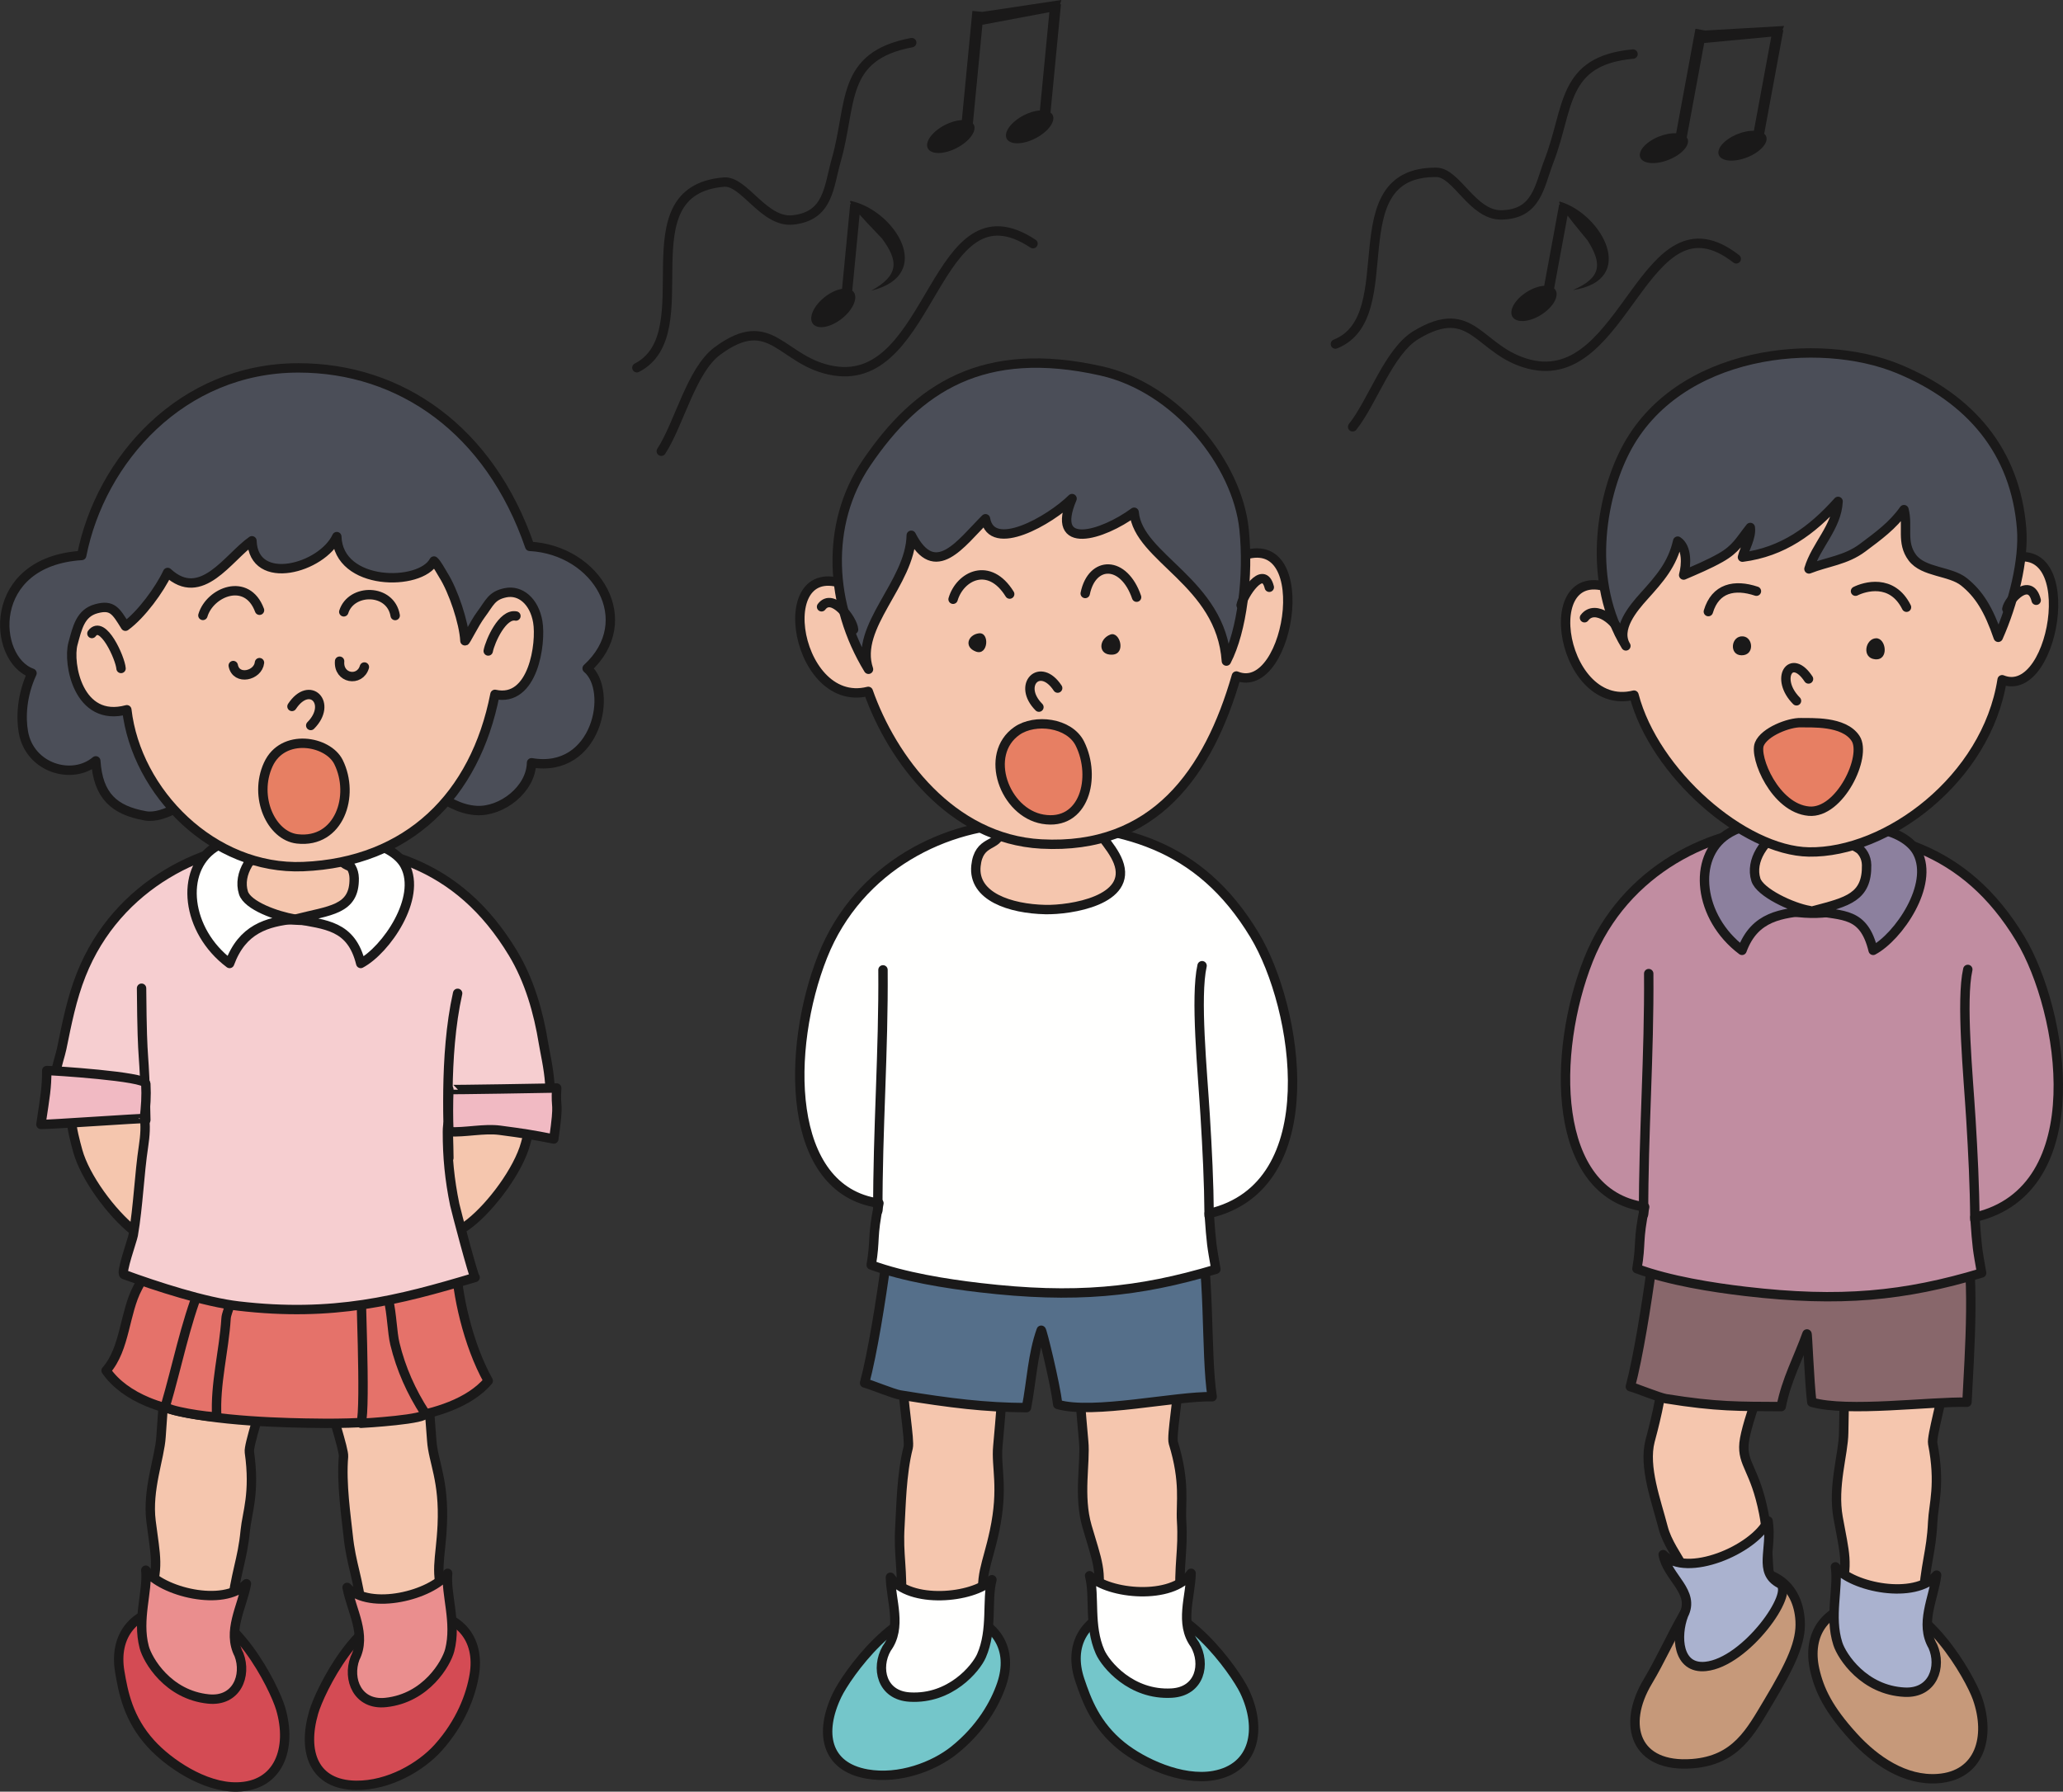
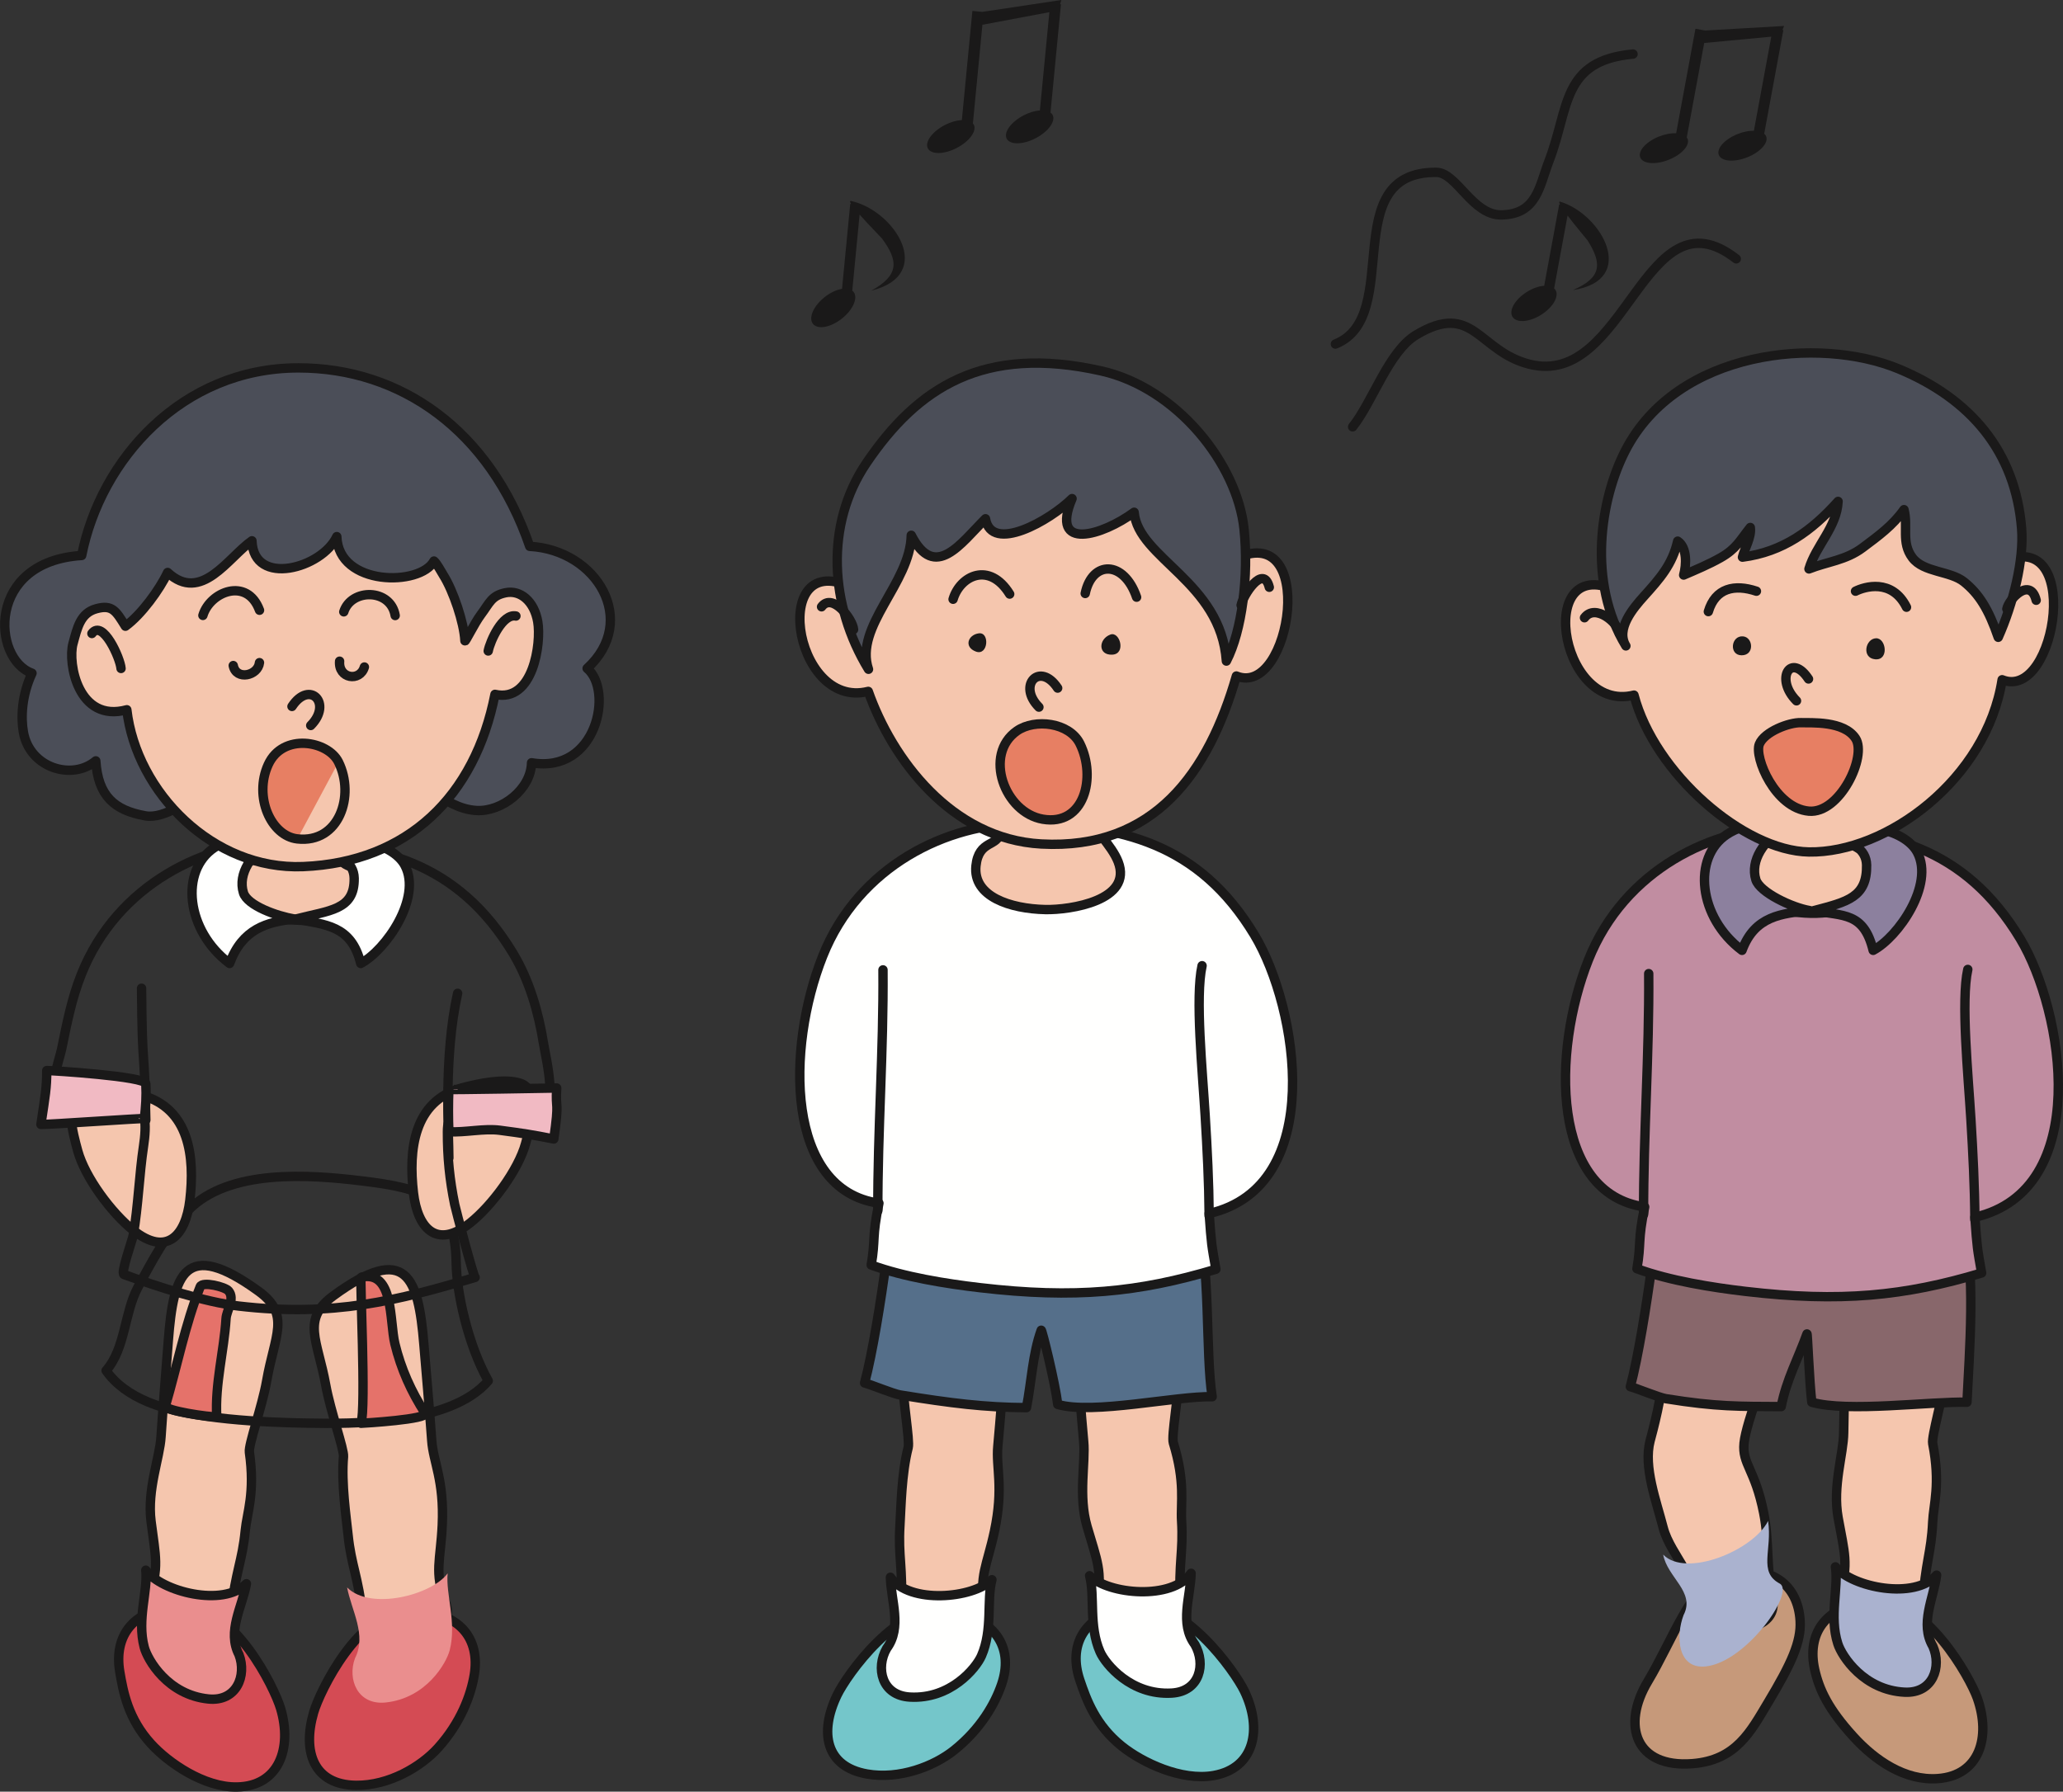
<svg xmlns="http://www.w3.org/2000/svg" version="1.1" x="0" y="0" width="747.578" height="649.382" viewBox="0, 0, 747.578, 649.382">
  <rect x="0" y="0" width="747.578" height="649.382" fill="#333333" stroke="none" />
  <g id="Layer_1">
    <path d="M483.91,124.694 C508.942,114.724 484.15,62.169 520.528,62.463 C527.848,62.525 533.572,78.087 544.084,77.893 C556.99,77.654 557.776,67.498 561.346,58.263 C568.744,39.1 565.768,22.007 591.766,19.592 M490.162,154.698 C497.374,145.662 503.26,127.347 513.16,121.404 C533.872,108.954 535.672,127.344 554.236,132.011 C589.39,140.849 595.756,67.79 629.17,93.818" fill-opacity="0" stroke="#1A1919" stroke-width="3.401" stroke-linecap="round" stroke-linejoin="round" id="path160363" />
    <path d="M565.444,73.113 C564.874,72.943 564.922,73.368 565.33,74.153 L565.012,74.101 L559.57,103.579 C557.644,103.713 555.346,104.487 553.15,105.894 C548.878,108.63 546.64,112.665 548.14,114.91 C549.646,117.15 554.338,116.751 558.598,114.02 C562.876,111.275 565.114,107.24 563.614,105.002 C563.488,104.824 563.32,104.698 563.17,104.549 L568.042,78.133 C571,82.037 575.092,86.821 575.302,87.151 C580.636,95.628 580.402,100.619 569.98,105.142 C593.674,101.545 580.558,77.757 565.444,73.113" fill="#1A1919" id="path160365" />
    <path d="M639.988,49.361 C639.844,49.02 639.604,48.735 639.304,48.474 L646.24,10.906 L645.934,10.849 L646.51,9.411 L617.908,11.061 L614.386,10.411 L607.396,48.286 C605.596,48.212 603.394,48.593 601.168,49.48 C596.446,51.38 593.422,54.791 594.406,57.116 C595.384,59.439 600.016,59.793 604.744,57.894 C609.472,55.997 612.502,52.578 611.518,50.264 C611.452,50.103 611.332,49.985 611.236,49.845 L617.56,15.578 L641.866,13.293 L635.566,47.387 C633.82,47.366 631.75,47.742 629.656,48.582 C624.922,50.483 621.892,53.898 622.876,56.222 C623.854,58.539 628.486,58.895 633.214,56.995 C637.948,55.1 640.972,51.681 639.988,49.361" fill="#1A1919" id="path160367" />
-     <path d="M230.787,133.279 C255.129,120.755 225.713,69.014 262.344,65.997 C269.721,65.397 276.801,80.866 287.364,79.711 C300.327,78.288 300.252,67.779 303.057,57.962 C308.881,37.599 304.434,20.303 330.383,15.453 M239.63,163.544 C246.124,153.597 250.487,134.246 259.941,127.239 C279.73,112.556 283.102,131.289 302.175,134.393 C338.303,140.271 338.504,64.614 374.332,88.319" fill-opacity="0" stroke="#1A1919" stroke-width="3.401" stroke-linecap="round" stroke-linejoin="round" id="path160369" />
    <path d="M308.448,72.851 C307.86,72.726 307.946,73.157 308.424,73.931 L308.1,73.905 L305.13,104.688 C303.204,105.002 300.953,106.008 298.865,107.655 C294.804,110.855 292.886,115.204 294.588,117.372 C296.297,119.543 300.984,118.703 305.037,115.506 C309.105,112.298 311.019,107.949 309.314,105.783 C309.177,105.614 308.997,105.497 308.835,105.358 L311.496,77.769 C314.798,81.513 319.322,86.058 319.554,86.378 C325.652,94.602 325.843,99.75 315.734,105.35 C339.27,99.495 324.048,76.245 308.448,72.851" fill="#1A1919" id="path160371" />
    <path d="M381.437,41.65 C381.26,41.31 380.997,41.044 380.674,40.802 L384.461,1.563 L384.144,1.532 L384.608,-0 L355.968,4.301 L352.371,3.955 L348.551,43.514 C346.733,43.602 344.552,44.195 342.389,45.308 C337.8,47.691 335.042,51.475 336.23,53.769 C337.413,56.075 342.108,56.013 346.704,53.631 C351.297,51.248 354.057,47.459 352.874,45.169 C352.781,45.015 352.658,44.901 352.552,44.767 L356.001,8.978 L380.262,4.417 L376.827,40.023 C375.064,40.157 373.017,40.737 370.973,41.792 C366.378,44.179 363.617,47.961 364.8,50.258 C365.984,52.548 370.679,52.491 375.273,50.109 C379.87,47.737 382.628,43.942 381.437,41.65" fill="#1A1919" id="path160373" />
    <path d="M391.298,608.917 C393.729,616.129 397.007,625.273 406.522,632.905 C413.855,638.785 428.099,645.607 439.811,643.525 C454.785,640.861 457.443,626.515 450.969,612.967 C447.483,605.677 428.439,578.809 410.796,581.809 C391.724,585.061 387.261,596.947 391.298,608.917" fill="#74C6CA" id="path160375" />
    <path d="M391.298,608.917 C393.729,616.129 397.007,625.273 406.522,632.905 C413.855,638.785 428.099,645.607 439.811,643.525 C454.785,640.861 457.443,626.515 450.969,612.967 C447.483,605.677 428.439,578.809 410.796,581.809 C391.724,585.061 387.261,596.947 391.298,608.917 z" fill-opacity="0" stroke="#1A1919" stroke-width="3.401" stroke-linecap="round" stroke-linejoin="round" id="path160377" />
    <path d="M393.931,553.279 C390.683,542.103 393.433,530.168 392.694,522.458 C391.948,514.607 390.231,492.579 389.816,487.343 C387.911,463.64 389.868,449.889 419.343,464.852 C432.221,471.4 427.572,479.753 427.318,496.47 C427.171,505.88 424.401,520.374 425.193,522.96 C429.615,537.333 427.782,544.747 428.178,551.239 C428.865,562.369 427.023,566.299 427.72,581.167 C428.292,593.281 423.814,591.451 413.713,591.283 C404.063,591.121 395.537,589.909 397.37,580.897 C399.668,569.611 397.52,565.633 393.931,553.279" fill="#F5C6AE" id="path160379" />
    <path d="M393.931,553.279 C390.683,542.103 393.433,530.168 392.694,522.458 C391.948,514.607 390.231,492.579 389.816,487.343 C387.911,463.64 389.868,449.889 419.343,464.852 C432.221,471.4 427.572,479.753 427.318,496.47 C427.171,505.88 424.401,520.374 425.193,522.96 C429.615,537.333 427.782,544.747 428.178,551.239 C428.865,562.369 427.023,566.299 427.72,581.167 C428.292,593.281 423.814,591.451 413.713,591.283 C404.063,591.121 395.537,589.909 397.37,580.897 C399.668,569.611 397.52,565.633 393.931,553.279 z" fill-opacity="0" stroke="#1A1919" stroke-width="3.401" stroke-linecap="round" stroke-linejoin="round" id="path160381" />
    <path d="M394.841,571.111 C396.828,578.467 394.446,589.213 398.646,598.735 C400.611,603.175 409.838,614.491 424.574,613.651 C434.85,613.069 437.027,603.073 432.987,596.023 C427.348,588.409 431.44,578.695 431.625,570.223 C424.711,580.033 401.747,577.921 394.841,571.111" fill="#FFFFFE" id="path160383" />
    <path d="M394.841,571.111 C396.828,578.467 394.446,589.213 398.646,598.735 C400.611,603.175 409.838,614.491 424.574,613.651 C434.85,613.069 437.027,603.073 432.987,596.023 C427.348,588.409 431.44,578.695 431.625,570.223 C424.711,580.033 401.747,577.921 394.841,571.111 z" fill-opacity="0" stroke="#1A1919" stroke-width="3.401" stroke-linecap="round" stroke-linejoin="round" id="path160385" />
    <path d="M362.994,610.357 C360.562,617.569 355.305,626.701 345.789,634.333 C338.457,640.219 325.858,645.043 314.143,642.961 C299.167,640.297 296.847,627.955 303.327,614.401 C306.808,607.117 325.587,580.519 343.221,583.525 C362.295,586.765 367.028,598.381 362.994,610.357" fill="#74C6CA" id="path160387" />
    <path d="M362.994,610.357 C360.562,617.569 355.305,626.701 345.789,634.333 C338.457,640.219 325.858,645.043 314.143,642.961 C299.167,640.297 296.847,627.955 303.327,614.401 C306.808,607.117 325.587,580.519 343.221,583.525 C362.295,586.765 367.028,598.381 362.994,610.357 z" fill-opacity="0" stroke="#1A1919" stroke-width="3.401" stroke-linecap="round" stroke-linejoin="round" id="path160389" />
    <path d="M360.361,554.989 C363.756,539.04 360.858,531.883 361.591,524.167 C362.344,516.317 364.058,494.294 364.478,489.053 C366.381,465.354 364.422,451.6 334.946,466.569 C322.068,473.107 326.717,481.466 326.979,498.179 C327.122,507.592 329.766,522.05 329.099,524.669 C326.678,534.12 326.508,546.457 326.114,552.949 C325.425,564.079 327.266,568.015 326.57,582.877 C325.997,594.991 330.478,593.155 340.579,592.987 C350.229,592.831 358.755,591.625 356.919,582.607 C354.622,571.327 357.685,567.565 360.361,554.989" fill="#F5C6AE" id="path160391" />
    <path d="M360.361,554.989 C363.756,539.04 360.858,531.883 361.591,524.167 C362.344,516.317 364.058,494.294 364.478,489.053 C366.381,465.354 364.422,451.6 334.946,466.569 C322.068,473.107 326.717,481.466 326.979,498.179 C327.122,507.592 329.766,522.05 329.099,524.669 C326.678,534.12 326.508,546.457 326.114,552.949 C325.425,564.079 327.266,568.015 326.57,582.877 C325.997,594.991 330.478,593.155 340.579,592.987 C350.229,592.831 358.755,591.625 356.919,582.607 C354.622,571.327 357.685,567.565 360.361,554.989 z" fill-opacity="0" stroke="#1A1919" stroke-width="3.401" stroke-linecap="round" stroke-linejoin="round" id="path160393" />
    <path d="M359.451,572.551 C357.468,579.901 359.838,590.641 355.643,600.169 C353.681,604.609 344.451,615.937 329.718,615.091 C319.446,614.509 317.265,604.513 321.31,597.463 C326.948,589.849 322.849,580.123 322.664,571.663 C329.586,581.461 352.542,579.361 359.451,572.551" fill="#FFFFFE" id="path160395" />
    <path d="M359.451,572.551 C357.468,579.901 359.838,590.641 355.643,600.169 C353.681,604.609 344.451,615.937 329.718,615.091 C319.446,614.509 317.265,604.513 321.31,597.463 C326.948,589.849 322.849,580.123 322.664,571.663 C329.586,581.461 352.542,579.361 359.451,572.551 z" fill-opacity="0" stroke="#1A1919" stroke-width="3.401" stroke-linecap="round" stroke-linejoin="round" id="path160397" />
    <path d="M326.175,505.592 C344.676,508.593 356.788,510.098 371.97,510.191 C373.819,500.549 374.174,490.922 377.307,482.13 C377.516,481.535 382.381,501.335 383.301,509.025 C396.158,512.769 426.335,505.869 439.259,506.238 C436.746,490.452 438.741,456.927 433.622,442.979 C426.722,424.194 421.122,423.937 399.683,421.343 C380.656,419.039 351.776,416.915 337.006,431.893 C329.4,439.607 322.849,444.348 321.078,457.566 C319.238,471.326 316.159,490.566 313.308,501.255 C315.285,501.698 323.669,505.184 326.175,505.592" fill="#556F8A" id="path160399" />
    <path d="M326.175,505.592 C344.676,508.593 356.788,510.098 371.97,510.191 C373.819,500.549 374.174,490.922 377.307,482.13 C377.516,481.535 382.381,501.335 383.301,509.025 C396.158,512.769 426.335,505.869 439.259,506.238 C436.746,490.452 438.741,456.927 433.622,442.979 C426.722,424.194 421.122,423.937 399.683,421.343 C380.656,419.039 351.776,416.915 337.006,431.893 C329.4,439.607 322.849,444.348 321.078,457.566 C319.238,471.326 316.159,490.566 313.308,501.255 C315.285,501.698 323.669,505.184 326.175,505.592 z" fill-opacity="0" stroke="#1A1919" stroke-width="3.401" stroke-linecap="round" stroke-linejoin="round" id="path160401" />
    <path d="M454.589,338.882 C470.422,365.117 480.898,429.977 438.169,439.823 C439.012,451.44 439.027,450.941 440.605,460.034 C412.63,468.441 389.365,470.72 355.118,466.708 C342.946,465.293 327.637,462.857 315.702,458.487 C317.335,449.058 315.888,448.641 318.505,436.088 C284.688,431.362 284.858,379.998 298.115,346.568 C311.139,313.758 343.454,298.269 370.865,298.501 C406.311,298.802 434.521,305.627 454.589,338.882" fill="#FFFFFE" id="path160403" />
    <path d="M454.589,338.882 C470.422,365.117 480.898,429.977 438.169,439.823 C439.012,451.44 439.027,450.941 440.605,460.034 C412.63,468.441 389.365,470.72 355.118,466.708 C342.946,465.293 327.637,462.857 315.702,458.487 C317.335,449.058 315.888,448.641 318.505,436.088 C284.688,431.362 284.858,379.998 298.115,346.568 C311.139,313.758 343.454,298.269 370.865,298.501 C406.311,298.802 434.521,305.627 454.589,338.882 z" fill-opacity="0" stroke="#1A1919" stroke-width="3.401" stroke-linecap="round" stroke-linejoin="round" id="path160405" />
    <path d="M364.71,277.595 C362.945,284.587 362.658,298.202 362.333,301.564 C361.815,307.061 354.661,304.188 353.663,313.823 C352.518,324.973 366.1,329.384 378.815,329.663 C387.882,329.856 410.612,326.349 405.192,312.345 C402.854,306.276 395.715,299.932 393.603,294.649 C390.363,286.548 389.133,277.425 381.375,273.294 C372.612,268.623 366.108,272.044 364.71,277.595" fill="#F5C6AE" id="path160407" />
    <path d="M364.71,277.595 C362.945,284.587 362.658,298.202 362.333,301.564 C361.815,307.061 354.661,304.188 353.663,313.823 C352.518,324.973 366.1,329.384 378.815,329.663 C387.882,329.856 410.612,326.349 405.192,312.345 C402.854,306.276 395.715,299.932 393.603,294.649 C390.363,286.548 389.133,277.425 381.375,273.294 C372.612,268.623 366.108,272.044 364.71,277.595 z" fill-opacity="0" stroke="#1A1919" stroke-width="3.401" stroke-linecap="round" stroke-linejoin="round" id="path160409" />
    <path d="M448.03,245.015 C438.047,279.743 418.392,308.13 377.315,305.895 C344.66,304.116 323.174,274.895 314.636,250.589 C286.931,257.54 278.222,195.765 310.691,213.98 C318.944,201.481 325.188,180.221 336.57,170.915 C349.226,160.571 374.082,161.824 389.125,163.59 C399.036,164.753 441.116,176.05 446.916,202.893 C477.802,187.053 467.985,253.198 448.03,245.015" fill="#F5C6AE" id="path160411" />
    <path d="M448.03,245.015 C438.047,279.743 418.392,308.13 377.315,305.895 C344.66,304.116 323.174,274.895 314.636,250.589 C286.931,257.54 278.222,195.765 310.691,213.98 C318.944,201.481 325.188,180.221 336.57,170.915 C349.226,160.571 374.082,161.824 389.125,163.59 C399.036,164.753 441.116,176.05 446.916,202.893 C477.802,187.053 467.985,253.198 448.03,245.015 z" fill-opacity="0" stroke="#1A1919" stroke-width="3.401" stroke-linecap="round" stroke-linejoin="round" id="path160413" />
    <path d="M357.113,188.018 C348.171,196.91 338.828,210.762 330.215,194.004 C329.903,211.412 309.461,227.027 314.721,242.573 C300.639,219.479 298.88,190.104 313.962,167.831 C332.533,140.411 356.342,124.865 399.02,134.429 C426.66,140.621 448.371,168.323 450.807,191.751 C452.571,208.736 450.096,228.649 444.411,239.604 C442.43,210.893 412.4,202.332 410.982,185.657 C399.504,194.082 380.303,200.017 388.491,180.707 C380.442,188.665 359.317,200.687 357.113,188.018" fill="#4B4E58" id="path160415" />
    <path d="M357.113,188.018 C348.171,196.91 338.828,210.762 330.215,194.004 C329.903,211.412 309.461,227.027 314.721,242.573 C300.639,219.479 298.88,190.104 313.962,167.831 C332.533,140.411 356.342,124.865 399.02,134.429 C426.66,140.621 448.371,168.323 450.807,191.751 C452.571,208.736 450.096,228.649 444.411,239.604 C442.43,210.893 412.4,202.332 410.982,185.657 C399.504,194.082 380.303,200.017 388.491,180.707 C380.442,188.665 359.317,200.687 357.113,188.018 z M345.372,217.192 C347.909,208.648 358.521,203.407 365.886,215.318 M393.255,215.101 C395.725,203.105 407.27,203.012 411.875,216.444" fill-opacity="0" stroke="#1A1919" stroke-width="3.401" stroke-linecap="round" stroke-linejoin="round" id="path160417" />
    <path d="M354.738,229.541 C358.724,229.062 358.11,237.801 353.65,236.162 C349.193,234.517 350.755,230.036 354.738,229.541" fill="#1A1919" id="path160419" />
    <path d="M402.362,229.99 C405.8,228.695 408.191,237.002 403.094,237.275 C397.86,237.559 397.968,231.653 402.362,229.99" fill="#1A1919" id="path160421" />
    <path d="M376.479,256.294 C368.498,248.274 376.866,239.673 383.271,249.393" fill-opacity="0" stroke="#1A1919" stroke-width="3.401" stroke-linecap="round" stroke-linejoin="round" id="path160423" />
    <path d="M391.337,269.538 C387.532,261.84 375.018,260.37 368.505,264.911 C356.3,273.437 364.004,294.531 377.879,296.913 C392.922,299.486 397.377,281.741 391.337,269.538" fill="#E77F63" id="path160425" />
    <path d="M391.337,269.538 C387.532,261.84 375.018,260.37 368.505,264.911 C356.3,273.437 364.004,294.531 377.879,296.913 C392.922,299.486 397.377,281.741 391.337,269.538 z M297.713,219.927 C301.665,214.635 309.067,224.529 309.317,228.174 M449.747,219.342 C450.435,215.795 457.814,204.234 459.957,212.85 M319.972,351.52 C320.207,381.035 318.026,409.674 318.108,438.787 M435.601,350.012 C433.064,361.371 435.748,388.22 436.73,404.469 C437.472,416.667 438.069,428.165 438.169,440.674" fill-opacity="0" stroke="#1A1919" stroke-width="3.401" stroke-linecap="round" stroke-linejoin="round" id="path160427" />
    <path d="M43.398,605.887 C44.667,613.381 46.469,622.933 54.668,631.963 C60.987,638.929 73.98,647.899 85.875,647.677 C101.082,647.401 105.962,633.649 101.693,619.249 C99.396,611.509 84.809,581.977 66.911,582.175 C47.57,582.391 41.295,593.431 43.398,605.887" fill="#D44B54" id="path160429" />
    <path d="M43.398,605.887 C44.667,613.381 46.469,622.933 54.668,631.963 C60.987,638.929 73.98,647.899 85.875,647.677 C101.082,647.401 105.962,633.649 101.693,619.249 C99.396,611.509 84.809,581.977 66.911,582.175 C47.57,582.391 41.295,593.431 43.398,605.887 z" fill-opacity="0" stroke="#1A1919" stroke-width="3.401" stroke-linecap="round" stroke-linejoin="round" id="path160431" />
    <path d="M54.737,551.347 C53.291,539.803 57.872,528.449 58.357,520.718 C58.852,512.846 60.615,490.824 61.025,485.585 C62.866,461.877 66.957,448.604 93.719,468.008 C105.405,476.499 99.504,484.017 96.635,500.484 C95.01,509.757 89.991,523.633 90.372,526.317 C92.481,541.206 89.511,548.239 88.877,554.713 C87.818,565.813 85.376,569.407 83.726,584.203 C82.391,596.251 78.249,593.737 68.303,591.991 C58.8,590.311 50.568,587.779 53.801,579.163 C57.839,568.381 56.346,564.109 54.737,551.347" fill="#F5C6AE" id="path160433" />
    <path d="M54.737,551.347 C53.291,539.803 57.872,528.449 58.357,520.718 C58.852,512.846 60.615,490.824 61.025,485.585 C62.866,461.877 66.957,448.604 93.719,468.008 C105.405,476.499 99.504,484.017 96.635,500.484 C95.01,509.757 89.991,523.633 90.372,526.317 C92.481,541.206 89.511,548.239 88.877,554.713 C87.818,565.813 85.376,569.407 83.726,584.203 C82.391,596.251 78.249,593.737 68.303,591.991 C58.8,590.311 50.568,587.779 53.801,579.163 C57.839,568.381 56.346,564.109 54.737,551.347 z" fill-opacity="0" stroke="#1A1919" stroke-width="3.401" stroke-linecap="round" stroke-linejoin="round" id="path160435" />
    <path d="M52.829,569.101 C53.639,576.679 49.61,586.915 52.254,596.983 C53.492,601.675 60.84,614.299 75.52,615.781 C85.76,616.825 89.48,607.297 86.595,599.701 C82.225,591.295 87.789,582.343 89.302,574.003 C80.934,582.607 58.589,576.913 52.829,569.101" fill="#EA8E8E" id="path160437" />
    <path d="M52.829,569.101 C53.639,576.679 49.61,586.915 52.254,596.983 C53.492,601.675 60.84,614.299 75.52,615.781 C85.76,616.825 89.48,607.297 86.595,599.701 C82.225,591.295 87.789,582.343 89.302,574.003 C80.934,582.607 58.589,576.913 52.829,569.101 z" fill-opacity="0" stroke="#1A1919" stroke-width="3.401" stroke-linecap="round" stroke-linejoin="round" id="path160439" />
    <path d="M171.874,606.955 C170.645,614.467 166.947,624.337 158.803,633.415 C152.523,640.417 140.877,647.227 128.987,647.083 C113.774,646.891 109.473,635.083 113.658,620.665 C115.908,612.919 130.101,583.603 147.993,583.699 C167.342,583.789 173.903,594.487 171.874,606.955" fill="#D44B54" id="path160441" />
    <path d="M171.874,606.955 C170.645,614.467 166.947,624.337 158.803,633.415 C152.523,640.417 140.877,647.227 128.987,647.083 C113.774,646.891 109.473,635.083 113.658,620.665 C115.908,612.919 130.101,583.603 147.993,583.699 C167.342,583.789 173.903,594.487 171.874,606.955 z" fill-opacity="0" stroke="#1A1919" stroke-width="3.401" stroke-linecap="round" stroke-linejoin="round" id="path160443" />
    <path d="M160.257,552.751 C161.007,536.472 156.986,529.877 156.452,522.141 C155.919,514.274 154.023,492.267 153.582,487.029 C151.602,463.336 147.434,450.087 120.783,469.658 C109.141,478.201 115.089,485.693 118.067,502.142 C119.745,511.405 124.71,525.242 124.478,527.928 C123.627,537.648 125.468,549.847 126.133,556.315 C127.271,567.415 129.729,570.991 131.462,585.781 C132.87,597.823 136.992,595.279 146.925,593.467 C156.423,591.739 164.643,589.165 161.355,580.567 C157.256,569.815 159.662,565.597 160.257,552.751" fill="#F5C6AE" id="path160445" />
    <path d="M160.257,552.751 C161.007,536.472 156.986,529.877 156.452,522.141 C155.919,514.274 154.023,492.267 153.582,487.029 C151.602,463.336 147.434,450.087 120.783,469.658 C109.141,478.201 115.089,485.693 118.067,502.142 C119.745,511.405 124.71,525.242 124.478,527.928 C123.627,537.648 125.468,549.847 126.133,556.315 C127.271,567.415 129.729,570.991 131.462,585.781 C132.87,597.823 136.992,595.279 146.925,593.467 C156.423,591.739 164.643,589.165 161.355,580.567 C157.256,569.815 159.662,565.597 160.257,552.751 z" fill-opacity="0" stroke="#1A1919" stroke-width="3.401" stroke-linecap="round" stroke-linejoin="round" id="path160447" />
    <path d="M162.222,570.235 C161.464,577.807 165.548,588.019 162.965,598.099 C161.75,602.803 154.488,615.481 139.81,617.047 C129.583,618.145 125.801,608.635 128.642,601.021 C132.963,592.591 127.34,583.669 125.777,575.347 C134.208,583.885 156.514,578.077 162.222,570.235" fill="#EA8E8E" id="path160449" />
-     <path d="M162.222,570.235 C161.464,577.807 165.548,588.019 162.965,598.099 C161.75,602.803 154.488,615.481 139.81,617.047 C129.583,618.145 125.801,608.635 128.642,601.021 C132.963,592.591 127.34,583.669 125.777,575.347 C134.208,583.885 156.514,578.077 162.222,570.235 z" fill-opacity="0" stroke="#1A1919" stroke-width="3.401" stroke-linecap="round" stroke-linejoin="round" id="path160451" />
-     <path d="M53.484,508.079 C68.907,514.558 96.665,515.512 110.394,515.783 C128.245,516.131 163.32,516.393 176.92,500.471 C169.531,487.271 165.462,468.479 165.308,457.705 C164.968,434.203 154.134,430.79 131.006,427.995 C111.979,425.69 83.107,423.566 68.334,438.54 C60.878,446.103 54.776,457.574 49.942,466.631 C45.008,475.886 45.456,488.751 38.448,496.756 C42.021,501.853 47.312,505.488 53.484,508.079" fill="#E5726A" id="path160453" />
    <path d="M53.484,508.079 C68.907,514.558 96.665,515.512 110.394,515.783 C128.245,516.131 163.32,516.393 176.92,500.471 C169.531,487.271 165.462,468.479 165.308,457.705 C164.968,434.203 154.134,430.79 131.006,427.995 C111.979,425.69 83.107,423.566 68.334,438.54 C60.878,446.103 54.776,457.574 49.942,466.631 C45.008,475.886 45.456,488.751 38.448,496.756 C42.021,501.853 47.312,505.488 53.484,508.079 z" fill-opacity="0" stroke="#1A1919" stroke-width="3.401" stroke-linecap="round" stroke-linejoin="round" id="path160455" />
    <path d="M59.966,509.499 C59.432,511.32 76.193,513.713 78.551,513.512 C77.855,501.704 81.197,489.555 81.916,477.876 C82.101,474.891 85.249,470.761 82.813,467.863 C81.575,466.391 73.346,464.362 72.557,466.337 C67.073,480.104 64.173,495.186 59.966,509.499" fill="#E5726A" id="path160457" />
    <path d="M59.966,509.499 C59.432,511.32 76.193,513.713 78.551,513.512 C77.855,501.704 81.197,489.555 81.916,477.876 C82.101,474.891 85.249,470.761 82.813,467.863 C81.575,466.391 73.346,464.362 72.557,466.337 C67.073,480.104 64.173,495.186 59.966,509.499 z" fill-opacity="0" stroke="#1A1919" stroke-width="3.401" stroke-linecap="round" stroke-linejoin="round" id="path160459" />
    <path d="M143.102,487.042 C145.299,496.109 149.014,504.4 154.057,512.202 C155.485,514.409 131.888,515.832 130.828,515.858 C132.677,510.443 130.348,463.021 130.859,462.908 C142.842,460.257 141.084,478.691 143.102,487.042" fill="#E5726A" id="path160461" />
    <path d="M143.102,487.042 C145.299,496.109 149.014,504.4 154.057,512.202 C155.485,514.409 131.888,515.832 130.828,515.858 C132.677,510.443 130.348,463.021 130.859,462.908 C142.842,460.257 141.084,478.691 143.102,487.042 z" fill-opacity="0" stroke="#1A1919" stroke-width="3.401" stroke-linecap="round" stroke-linejoin="round" id="path160463" />
    <path d="M48.22,445.856 C60.484,455.622 67.329,447.751 68.808,434.951 C70.6,419.474 68.822,401.724 51.234,396.936 C45.502,395.371 35.819,393.355 30.096,395.243 C22.743,397.676 26.471,410.876 28.17,417.11 C30.815,426.793 40.506,439.71 48.22,445.856" fill="#F5C6AE" id="path160465" />
    <path d="M48.22,445.856 C60.484,455.622 67.329,447.751 68.808,434.951 C70.6,419.474 68.822,401.724 51.234,396.936 C45.502,395.371 35.819,393.355 30.096,395.243 C22.743,397.676 26.471,410.876 28.17,417.11 C30.815,426.793 40.506,439.71 48.22,445.856 z" fill-opacity="0" stroke="#1A1919" stroke-width="3.401" stroke-linecap="round" stroke-linejoin="round" id="path160467" />
    <path d="M170.408,443.211 C158.146,452.979 151.301,445.109 149.819,432.311 C148.029,416.832 149.808,399.084 167.396,394.293 C173.127,392.729 182.811,390.71 188.534,392.603 C195.884,395.034 192.156,408.236 190.46,414.47 C187.815,424.154 178.124,437.07 170.408,443.211" fill="#F5C6AE" id="path160469" />
    <path d="M170.408,443.211 C158.146,452.979 151.301,445.109 149.819,432.311 C148.029,416.832 149.808,399.084 167.396,394.293 C173.127,392.729 182.811,390.71 188.534,392.603 C195.884,395.034 192.156,408.236 190.46,414.47 C187.815,424.154 178.124,437.07 170.408,443.211 z" fill-opacity="0" stroke="#1A1919" stroke-width="3.401" stroke-linecap="round" stroke-linejoin="round" id="path160471" />
    <path d="M108.143,133.341 C145.106,133.341 177.443,155.781 191.961,198.023 C216.38,199.341 231.561,225.086 212.761,242.251 C222.318,250.161 216.378,280.526 192.618,276.458 C192.417,286.116 181.759,294.293 172.664,293.76 C160.182,293.025 152.588,280.658 140.187,278.696 C132.014,277.401 125.561,281.222 118.05,282.692 C109.829,284.306 99.561,284.231 91.143,283.46 C83.417,282.753 81.197,282.46 74.483,286.466 C69.154,289.637 59.648,296.939 52.703,295.701 C41.364,293.69 35.541,288.446 34.713,275.767 C26.105,282.993 10.745,278.322 8.478,265.343 C7.55,260.03 7.821,252.141 11.595,243.989 C-2.737,238.946 -5.127,203.531 29.6,201.326 C36.453,166.573 65.898,133.341 108.143,133.341" fill="#4B4E58" id="path160473" />
    <path d="M108.143,133.341 C145.106,133.341 177.443,155.781 191.961,198.023 C216.38,199.341 231.561,225.086 212.761,242.251 C222.318,250.161 216.378,280.526 192.618,276.458 C192.417,286.116 181.759,294.293 172.664,293.76 C160.182,293.025 152.588,280.658 140.187,278.696 C132.014,277.401 125.561,281.222 118.05,282.692 C109.829,284.306 99.561,284.231 91.143,283.46 C83.417,282.753 81.197,282.46 74.483,286.466 C69.154,289.637 59.648,296.939 52.703,295.701 C41.364,293.69 35.541,288.446 34.713,275.767 C26.105,282.993 10.745,278.322 8.478,265.343 C7.55,260.03 7.821,252.141 11.595,243.989 C-2.737,238.946 -5.127,203.531 29.6,201.326 C36.453,166.573 65.898,133.341 108.143,133.341 z" fill-opacity="0" stroke="#1A1919" stroke-width="3.401" stroke-linecap="round" stroke-linejoin="round" id="path160475" />
-     <path d="M185.92,345.534 C191.829,355.333 195.123,366.834 196.934,378.065 C197.946,384.363 202.479,401.399 195.495,405.457 C188.991,409.234 177.435,404.699 170.273,404.849 C164.256,404.972 162.168,403.835 162.137,410.186 C162.101,419.301 162.933,427.634 164.777,436.583 C165.184,438.549 171.673,463.135 172.169,462.986 C144.201,471.39 120.689,477.371 86.441,473.36 C74.274,471.944 56.856,466.29 44.922,461.928 C43.638,461.456 47.977,449.429 48.279,447.674 C50.135,436.853 50.414,425.994 52.046,415.145 C52.989,408.855 53.755,397.988 45.085,397.032 C38.193,396.273 28.479,402.59 22.191,398.073 C17.21,394.474 21.418,384.693 22.369,380.052 C24.241,370.884 25.965,361.969 29.441,353.219 C42.463,320.41 74.78,304.92 102.191,305.153 C137.634,305.454 165.849,312.278 185.92,345.534" fill="#F6CED0" id="path160477" />
    <path d="M185.92,345.534 C191.829,355.333 195.123,366.834 196.934,378.065 C197.946,384.363 202.479,401.399 195.495,405.457 C188.991,409.234 177.435,404.699 170.273,404.849 C164.256,404.972 162.168,403.835 162.137,410.186 C162.101,419.301 162.933,427.634 164.777,436.583 C165.184,438.549 171.673,463.135 172.169,462.986 C144.201,471.39 120.689,477.371 86.441,473.36 C74.274,471.944 56.856,466.29 44.922,461.928 C43.638,461.456 47.977,449.429 48.279,447.674 C50.135,436.853 50.414,425.994 52.046,415.145 C52.989,408.855 53.755,397.988 45.085,397.032 C38.193,396.273 28.479,402.59 22.191,398.073 C17.21,394.474 21.418,384.693 22.369,380.052 C24.241,370.884 25.965,361.969 29.441,353.219 C42.463,320.41 74.78,304.92 102.191,305.153 C137.634,305.454 165.849,312.278 185.92,345.534 z" fill-opacity="0" stroke="#1A1919" stroke-width="3.401" stroke-linecap="round" stroke-linejoin="round" id="path160479" />
    <path d="M96.039,284.246 C94.271,291.239 93.981,304.853 93.657,308.216 C93.138,313.712 85.984,310.84 84.989,320.474 C83.844,331.625 98.204,333.344 110.92,333.623 C119.993,333.816 141.935,333.001 136.521,318.997 C134.18,312.928 124.23,316.759 122.761,309.695 C120.974,301.151 120.456,284.076 112.706,279.946 C103.935,275.274 97.439,278.696 96.039,284.246" fill="#F5C6AE" id="path160481" />
    <path d="M96.039,284.246 C94.271,291.239 93.981,304.853 93.657,308.216 C93.138,313.712 85.984,310.84 84.989,320.474 C83.844,331.625 98.204,333.344 110.92,333.623 C119.993,333.816 141.935,333.001 136.521,318.997 C134.18,312.928 124.23,316.759 122.761,309.695 C120.974,301.151 120.456,284.076 112.706,279.946 C103.935,275.274 97.439,278.696 96.039,284.246 z M51.298,358.172 C51.558,390.205 52.317,376.391 52.842,405.962 M165.834,360.025 C160.693,382.996 162.663,410.711 162.663,419.688" fill-opacity="0" stroke="#1A1919" stroke-width="3.401" stroke-linecap="round" stroke-linejoin="round" id="path160483" />
    <path d="M181.143,409.654 C175.378,408.886 168.533,410.541 162.663,410.186 C162.454,405.212 162.456,399.847 162.663,394.871 C162.655,395.042 200.329,394.376 201.737,394.345 C201.206,402.791 202.789,398.043 200.679,412.823 C192.76,411.237 189.477,410.763 181.143,409.654" fill="#F1BAC3" id="path160485" />
    <path d="M181.143,409.654 C175.378,408.886 168.533,410.541 162.663,410.186 C162.454,405.212 162.456,399.847 162.663,394.871 C162.655,395.042 200.329,394.376 201.737,394.345 C201.206,402.791 202.789,398.043 200.679,412.823 C192.76,411.237 189.477,410.763 181.143,409.654 z" fill-opacity="0" stroke="#1A1919" stroke-width="3.401" stroke-linecap="round" stroke-linejoin="round" id="path160487" />
    <path d="M52.317,405.431 C52.34,405.168 17.017,407.672 14.828,407.545 C16.413,396.983 16.94,394.345 16.94,388.008 C18.935,387.98 52.695,390.148 52.842,392.76 C53.09,397.501 52.82,400.868 52.317,405.431" fill="#F1BAC3" id="path160489" />
    <path d="M52.317,405.431 C52.34,405.168 17.017,407.672 14.828,407.545 C16.413,396.983 16.94,394.345 16.94,388.008 C18.935,387.98 52.695,390.148 52.842,392.76 C53.09,397.501 52.82,400.868 52.317,405.431 z" fill-opacity="0" stroke="#1A1919" stroke-width="3.401" stroke-linecap="round" stroke-linejoin="round" id="path160491" />
    <path d="M88.22,323.591 C89.689,328.257 100.362,332.037 106.697,333.096 C96.665,334.151 87.801,336.678 83.199,349.2 C67.36,337.319 65.132,315.573 77.657,307.225 C84.785,302.471 94.843,302.384 98.25,305.111 C91.251,309.105 86.056,316.677 88.22,323.591" fill="#FFFFFE" id="path160493" />
    <path d="M88.22,323.591 C89.689,328.257 100.362,332.037 106.697,333.096 C96.665,334.151 87.801,336.678 83.199,349.2 C67.36,337.319 65.132,315.573 77.657,307.225 C84.785,302.471 94.843,302.384 98.25,305.111 C91.251,309.105 86.056,316.677 88.22,323.591 z" fill-opacity="0" stroke="#1A1919" stroke-width="3.401" stroke-linecap="round" stroke-linejoin="round" id="path160495" />
    <path d="M107.222,333.096 C117.788,335.208 127.293,335.208 130.72,349.2 C139.885,344.312 152.897,325.44 146.756,313.715 C142.066,304.758 122.807,301.277 117.285,309.592 C122.522,309.37 128.237,312.376 128.346,318.296 C128.549,329.918 119.373,329.928 107.222,333.096" fill="#FFFFFE" id="path160497" />
    <path d="M107.222,333.096 C117.788,335.208 127.293,335.208 130.72,349.2 C139.885,344.312 152.897,325.44 146.756,313.715 C142.066,304.758 122.807,301.277 117.285,309.592 C122.522,309.37 128.237,312.376 128.346,318.296 C128.549,329.918 119.373,329.928 107.222,333.096 z" fill-opacity="0" stroke="#1A1919" stroke-width="3.401" stroke-linecap="round" stroke-linejoin="round" id="path160499" />
    <path d="M179.361,251.667 C172.161,288.446 147.882,312.505 109.868,314.088 C77.193,315.449 49.4,287.123 45.959,257.246 C28.278,262.041 24.527,240.328 26.44,233.305 C28.022,227.494 29.114,222.209 34.891,220.631 C40.699,219.048 42.014,221.436 45.448,226.968 C51.257,222.743 57.87,213.624 60.747,207.488 C72.983,218.795 82.697,201.976 91.298,196.005 C91.893,212.907 116.721,205.943 122.049,194.489 C122.661,212.541 152.361,212.541 157.256,203.337 C158.331,204.227 159.84,207.15 160.659,208.449 C164.271,214.16 168.147,225.695 168.474,232.248 C168.51,232.991 171.867,225.96 174.279,222.743 C177.45,218.519 178.07,215.859 183.26,214.823 C188.537,213.768 193.585,217.857 194.876,225.386 C196.184,233.063 193.283,254.786 179.361,251.667" fill="#F5C6AE" id="path160501" />
    <path d="M179.361,251.667 C172.161,288.446 147.882,312.505 109.868,314.088 C77.193,315.449 49.4,287.123 45.959,257.246 C28.278,262.041 24.527,240.328 26.44,233.305 C28.022,227.494 29.114,222.209 34.891,220.631 C40.699,219.048 42.014,221.436 45.448,226.968 C51.257,222.743 57.87,213.624 60.747,207.488 C72.983,218.795 82.697,201.976 91.298,196.005 C91.893,212.907 116.721,205.943 122.049,194.489 C122.661,212.541 152.361,212.541 157.256,203.337 C158.331,204.227 159.84,207.15 160.659,208.449 C164.271,214.16 168.147,225.695 168.474,232.248 C168.51,232.991 171.867,225.96 174.279,222.743 C177.45,218.519 178.07,215.859 183.26,214.823 C188.537,213.768 193.585,217.857 194.876,225.386 C196.184,233.063 193.283,254.786 179.361,251.667 z M73.526,223.052 C76.064,214.506 89.537,209.015 94.044,221.178 M124.578,221.753 C127.293,213.237 141.548,213.237 143.203,223.095 M112.598,262.946 C120.58,254.925 112.211,246.324 105.807,256.044" fill-opacity="0" stroke="#1A1919" stroke-width="3.401" stroke-linecap="round" stroke-linejoin="round" id="path160503" />
-     <path d="M122.661,276.19 C118.863,268.492 102.474,265.511 97.194,277.128 C91.854,288.879 98.25,303.002 107.756,304.054 C122.923,305.741 128.703,288.392 122.661,276.19" fill="#E77F63" id="path160505" />
+     <path d="M122.661,276.19 C118.863,268.492 102.474,265.511 97.194,277.128 C91.854,288.879 98.25,303.002 107.756,304.054 " fill="#E77F63" id="path160505" />
    <path d="M122.661,276.19 C118.863,268.492 102.474,265.511 97.194,277.128 C91.854,288.879 98.25,303.002 107.756,304.054 C122.923,305.741 128.703,288.392 122.661,276.19 z M33.305,229.608 C37.257,224.313 43.61,238.637 43.863,242.28 M176.92,235.945 C177.614,232.395 182.091,222.292 186.956,223.271 M84.522,241.225 C85.59,246.727 93.497,244.917 94.028,240.168 M123.063,239.643 C122.537,245.976 130.418,247.23 132.042,241.751" fill-opacity="0" stroke="#1A1919" stroke-width="3.401" stroke-linecap="round" stroke-linejoin="round" id="path160507" />
    <path d="M657.598,605.107 C659.266,612.529 662.578,619.483 671.596,629.401 C679.516,638.119 690.328,645.475 702.196,644.635 C717.37,643.561 721.528,629.575 716.512,615.415 C713.812,607.813 697.708,579.085 679.852,580.207 C660.538,581.431 654.85,592.771 657.598,605.107" fill="#C6997A" id="path160509" />
    <path d="M657.598,605.107 C659.266,612.529 662.578,619.483 671.596,629.401 C679.516,638.119 690.328,645.475 702.196,644.635 C717.37,643.561 721.528,629.575 716.512,615.415 C713.812,607.813 697.708,579.085 679.852,580.207 C660.538,581.431 654.85,592.771 657.598,605.107 z" fill-opacity="0" stroke="#1A1919" stroke-width="3.401" stroke-linecap="round" stroke-linejoin="round" id="path160511" />
    <path d="M666.088,550.051 C664.03,538.599 668.02,527.026 668.104,519.279 C668.188,511.392 668.8,489.308 668.938,484.053 C669.544,460.283 672.94,446.816 700.666,464.8 C712.786,472.668 707.284,480.486 705.268,497.081 C704.134,506.424 699.856,520.544 700.366,523.2 C703.252,537.965 700.648,545.137 700.354,551.635 C699.862,562.777 697.618,566.491 696.748,581.353 C696.034,593.461 691.774,591.157 681.748,589.933 C672.172,588.757 663.814,586.657 666.598,577.879 C670.066,566.905 668.35,562.717 666.088,550.051" fill="#F5C6AE" id="path160513" />
    <path d="M666.088,550.051 C664.03,538.599 668.02,527.026 668.104,519.279 C668.188,511.392 668.8,489.308 668.938,484.053 C669.544,460.283 672.94,446.816 700.666,464.8 C712.786,472.668 707.284,480.486 705.268,497.081 C704.134,506.424 699.856,520.544 700.366,523.2 C703.252,537.965 700.648,545.137 700.354,551.635 C699.862,562.777 697.618,566.491 696.748,581.353 C696.034,593.461 691.774,591.157 681.748,589.933 C672.172,588.757 663.814,586.657 666.598,577.879 C670.066,566.905 668.35,562.717 666.088,550.051 z" fill-opacity="0" stroke="#1A1919" stroke-width="3.401" stroke-linecap="round" stroke-linejoin="round" id="path160515" />
    <path d="M665.104,567.889 C666.304,575.413 662.806,585.841 665.98,595.753 C667.462,600.379 675.454,612.607 690.196,613.321 C700.474,613.825 703.69,604.117 700.414,596.677 C695.614,588.517 700.702,579.283 701.782,570.883 C693.868,579.907 671.26,575.389 665.104,567.889" fill="#AAB2CF" id="path160517" />
    <path d="M665.104,567.889 C666.304,575.413 662.806,585.841 665.98,595.753 C667.462,600.379 675.454,612.607 690.196,613.321 C700.474,613.825 703.69,604.117 700.414,596.677 C695.614,588.517 700.702,579.283 701.782,570.883 C693.868,579.907 671.26,575.389 665.104,567.889 z" fill-opacity="0" stroke="#1A1919" stroke-width="3.401" stroke-linecap="round" stroke-linejoin="round" id="path160519" />
    <path d="M652.324,587.479 C652.744,595.069 649.192,602.905 640.708,617.047 C634.372,627.607 629.122,637.999 613.252,639.223 C592.66,640.807 587.542,625.405 597.148,609.391 C605.86,594.871 613.252,573.751 623.608,570.937 C642.274,565.855 651.628,574.855 652.324,587.479" fill="#C6997A" id="path160521" />
    <path d="M652.324,587.479 C652.744,595.069 649.192,602.905 640.708,617.047 C634.372,627.607 629.122,637.999 613.252,639.223 C592.66,640.807 587.542,625.405 597.148,609.391 C605.86,594.871 613.252,573.751 623.608,570.937 C642.274,565.855 651.628,574.855 652.324,587.479 z" fill-opacity="0" stroke="#1A1919" stroke-width="3.401" stroke-linecap="round" stroke-linejoin="round" id="path160523" />
    <path d="M639.124,548.407 C635.962,532.412 631.264,530.78 631.996,523.061 C632.752,515.213 641.536,493.845 641.962,488.604 C643.864,464.906 641.908,451.152 612.43,466.12 C599.554,472.658 602.434,478.626 602.692,495.341 C602.836,504.753 598.612,519.653 597.94,522.272 C595.516,531.723 600.208,544.051 602.692,553.687 C605.404,564.217 617.476,573.751 612.196,583.255 C606.304,593.851 614.77,591.337 624.868,591.175 C634.516,591.013 644.128,588.307 642.292,579.295 C640,568.015 641.2,558.907 639.124,548.407" fill="#F5C6AE" id="path160525" />
    <path d="M639.124,548.407 C635.962,532.412 631.264,530.78 631.996,523.061 C632.752,515.213 641.536,493.845 641.962,488.604 C643.864,464.906 641.908,451.152 612.43,466.12 C599.554,472.658 602.434,478.626 602.692,495.341 C602.836,504.753 598.612,519.653 597.94,522.272 C595.516,531.723 600.208,544.051 602.692,553.687 C605.404,564.217 617.476,573.751 612.196,583.255 C606.304,593.851 614.77,591.337 624.868,591.175 C634.516,591.013 644.128,588.307 642.292,579.295 C640,568.015 641.2,558.907 639.124,548.407 z" fill-opacity="0" stroke="#1A1919" stroke-width="3.401" stroke-linecap="round" stroke-linejoin="round" id="path160527" />
    <path d="M640.708,551.263 C642.292,561.769 637.012,569.743 644.932,573.961 C650.62,576.997 632.758,602.485 618.076,603.985 C607.84,605.029 607.198,592.969 610.084,585.367 C614.44,576.955 604.21,571.783 602.692,563.455 C611.08,572.041 635.428,561.823 640.708,551.263" fill="#AAB2CF" id="path160529" />
-     <path d="M640.708,551.263 C642.292,561.769 637.012,569.743 644.932,573.961 C650.62,576.997 632.758,602.485 618.076,603.985 C607.84,605.029 607.198,592.969 610.084,585.367 C614.44,576.955 604.21,571.783 602.692,563.455 C611.08,572.041 635.428,561.823 640.708,551.263 z" fill-opacity="0" stroke="#1A1919" stroke-width="3.401" stroke-linecap="round" stroke-linejoin="round" id="path160531" />
    <path d="M603.652,506.943 C622.156,509.943 630.274,509.718 645.46,509.812 C647.308,500.172 651.658,492.27 654.796,483.476 C654.994,482.883 655.63,500.538 656.548,508.226 C669.406,511.97 699.856,507.86 712.78,508.226 C713.572,491.597 716.224,458.277 711.1,444.33 C704.2,425.546 698.602,425.283 677.158,422.692 C658.132,420.387 629.26,418.26 614.488,433.242 C606.886,440.958 600.328,445.696 598.564,458.912 C596.716,472.674 593.638,491.915 590.794,502.603 C592.762,503.049 601.15,506.532 603.652,506.943" fill="#88676B" id="path160533" />
    <path d="M603.652,506.943 C622.156,509.943 630.274,509.718 645.46,509.812 C647.308,500.172 651.658,492.27 654.796,483.476 C654.994,482.883 655.63,500.538 656.548,508.226 C669.406,511.97 699.856,507.86 712.78,508.226 C713.572,491.597 716.224,458.277 711.1,444.33 C704.2,425.546 698.602,425.283 677.158,422.692 C658.132,420.387 629.26,418.26 614.488,433.242 C606.886,440.958 600.328,445.696 598.564,458.912 C596.716,472.674 593.638,491.915 590.794,502.603 C592.762,503.049 601.15,506.532 603.652,506.943 z" fill-opacity="0" stroke="#1A1919" stroke-width="3.401" stroke-linecap="round" stroke-linejoin="round" id="path160535" />
    <path d="M732.076,340.23 C747.898,366.465 758.38,431.326 715.648,441.174 C716.488,452.786 716.506,452.291 718.084,461.382 C690.112,469.792 666.844,472.068 632.596,468.059 C620.428,466.641 605.116,464.202 593.182,459.835 C594.82,450.409 593.368,449.992 595.99,437.436 C562.168,432.708 562.336,381.346 575.596,347.916 C588.616,315.107 620.932,299.615 648.346,299.852 C683.788,300.151 712.006,306.978 732.076,340.23" fill="#C18DA1" id="path160537" />
    <path d="M732.076,340.23 C747.898,366.465 758.38,431.326 715.648,441.174 C716.488,452.786 716.506,452.291 718.084,461.382 C690.112,469.792 666.844,472.068 632.596,468.059 C620.428,466.641 605.116,464.202 593.182,459.835 C594.82,450.409 593.368,449.992 595.99,437.436 C562.168,432.708 562.336,381.346 575.596,347.916 C588.616,315.107 620.932,299.615 648.346,299.852 C683.788,300.151 712.006,306.978 732.076,340.23 z" fill-opacity="0" stroke="#1A1919" stroke-width="3.401" stroke-linecap="round" stroke-linejoin="round" id="path160539" />
    <path d="M642.196,278.943 C640.426,285.935 640.138,299.553 639.814,302.915 C639.292,308.409 632.14,305.54 631.144,315.171 C629.998,326.321 643.582,330.732 656.296,331.011 C665.368,331.207 688.09,327.698 682.678,313.691 C680.332,307.628 670.696,309.515 669.22,302.45 C667.438,293.907 666.61,278.773 658.864,274.643 C650.092,269.971 643.594,273.395 642.196,278.943" fill="#F5C6AE" id="path160541" />
    <path d="M642.196,278.943 C640.426,285.935 640.138,299.553 639.814,302.915 C639.292,308.409 632.14,305.54 631.144,315.171 C629.998,326.321 643.582,330.732 656.296,331.011 C665.368,331.207 688.09,327.698 682.678,313.691 C680.332,307.628 670.696,309.515 669.22,302.45 C667.438,293.907 666.61,278.773 658.864,274.643 C650.092,269.971 643.594,273.395 642.196,278.943 z M597.454,352.868 C597.688,382.383 595.51,411.02 595.594,440.133 M713.08,351.357 C710.542,362.719 713.224,389.57 714.214,405.818 C714.952,418.017 715.546,429.513 715.648,442.025" fill-opacity="0" stroke="#1A1919" stroke-width="3.401" stroke-linecap="round" stroke-linejoin="round" id="path160543" />
    <path d="M636.28,318.843 C637.75,323.506 649.42,328.969 655.756,330.026 C645.718,331.083 635.86,331.929 631.264,344.448 C615.424,332.568 613.198,310.821 625.72,302.471 C632.848,297.719 642.904,297.629 646.318,300.357 C639.316,304.353 634.12,311.928 636.28,318.843" fill="#8C809E" id="path160545" />
    <path d="M636.28,318.843 C637.75,323.506 649.42,328.969 655.756,330.026 C645.718,331.083 635.86,331.929 631.264,344.448 C615.424,332.568 613.198,310.821 625.72,302.471 C632.848,297.719 642.904,297.629 646.318,300.357 C639.316,304.353 634.12,311.928 636.28,318.843 z" fill-opacity="0" stroke="#1A1919" stroke-width="3.401" stroke-linecap="round" stroke-linejoin="round" id="path160547" />
    <path d="M657.34,330.026 C667.906,332.138 675.352,330.454 678.784,344.448 C687.946,339.56 700.96,320.688 694.816,308.963 C690.13,300.006 670.876,296.526 665.344,304.843 C670.588,304.619 676.3,307.622 676.408,313.544 C676.612,325.169 669.49,326.861 657.34,330.026" fill="#8C809E" id="path160549" />
    <path d="M657.34,330.026 C667.906,332.138 675.352,330.454 678.784,344.448 C687.946,339.56 700.96,320.688 694.816,308.963 C690.13,300.006 670.876,296.526 665.344,304.843 C670.588,304.619 676.3,307.622 676.408,313.544 C676.612,325.169 669.49,326.861 657.34,330.026 z" fill-opacity="0" stroke="#1A1919" stroke-width="3.401" stroke-linecap="round" stroke-linejoin="round" id="path160551" />
    <path d="M725.518,246.363 C719.908,282.383 683.644,309.267 655.492,308.788 C631.9,308.38 599.524,280.274 592.114,251.94 C564.412,258.891 555.7,197.114 588.172,215.331 C596.422,202.832 602.674,181.572 614.05,172.266 C626.71,161.919 651.562,163.172 666.604,164.939 C676.522,166.104 718.6,177.401 724.396,204.242 C755.284,188.402 745.474,254.546 725.518,246.363" fill="#F5C6AE" id="path160553" />
    <path d="M725.518,246.363 C719.908,282.383 683.644,309.267 655.492,308.788 C631.9,308.38 599.524,280.274 592.114,251.94 C564.412,258.891 555.7,197.114 588.172,215.331 C596.422,202.832 602.674,181.572 614.05,172.266 C626.71,161.919 651.562,163.172 666.604,164.939 C676.522,166.104 718.6,177.401 724.396,204.242 C755.284,188.402 745.474,254.546 725.518,246.363 z" fill-opacity="0" stroke="#1A1919" stroke-width="3.401" stroke-linecap="round" stroke-linejoin="round" id="path160555" />
    <path d="M634.264,191.178 C630.43,195.979 629.194,198.913 623.47,202.154 C619.186,204.575 614.608,206.477 610.114,208.421 C611.14,204.719 611.404,198.402 607.948,196.128 C606.01,204.636 601.426,209.746 595.708,216.114 C591.958,220.291 585.4,227.896 589.18,234.104 C575.104,211.01 579.922,180.948 588.952,163.373 C607.762,126.743 659.242,121.793 687.952,133.673 C714.118,144.501 730.354,163.706 732.58,191.57 C733.492,202.973 729.532,218.814 724.108,230.985 C720.622,220.793 717.094,215.222 711.712,210.893 C706.732,206.885 697.036,207.519 692.992,202.125 C688.858,196.608 691.54,190.818 689.956,184.713 C685.888,190.488 680.62,194.28 674.944,198.531 C668.908,203.051 662.248,203.559 655.522,206.204 C658.006,197.753 665.626,191.086 666.076,181.727 C656.572,192.344 646.048,200.043 631.42,201.94 C632.176,198.82 634.756,194.721 634.264,191.178" fill="#4B4E58" id="path160557" />
    <path d="M634.264,191.178 C630.43,195.979 629.194,198.913 623.47,202.154 C619.186,204.575 614.608,206.477 610.114,208.421 C611.14,204.719 611.404,198.402 607.948,196.128 C606.01,204.636 601.426,209.746 595.708,216.114 C591.958,220.291 585.4,227.896 589.18,234.104 C575.104,211.01 579.922,180.948 588.952,163.373 C607.762,126.743 659.242,121.793 687.952,133.673 C714.118,144.501 730.354,163.706 732.58,191.57 C733.492,202.973 729.532,218.814 724.108,230.985 C720.622,220.793 717.094,215.222 711.712,210.893 C706.732,206.885 697.036,207.519 692.992,202.125 C688.858,196.608 691.54,190.818 689.956,184.713 C685.888,190.488 680.62,194.28 674.944,198.531 C668.908,203.051 662.248,203.559 655.522,206.204 C658.006,197.753 665.626,191.086 666.076,181.727 C656.572,192.344 646.048,200.043 631.42,201.94 C632.176,198.82 634.756,194.721 634.264,191.178 z M619.06,221.667 C621.598,213.121 628.564,211.628 636.484,214.274 M672.388,214.274 C675.556,212.688 685.594,209.525 690.868,220.082" fill-opacity="0" stroke="#1A1919" stroke-width="3.401" stroke-linecap="round" stroke-linejoin="round" id="path160559" />
    <path d="M631.6,230.64 C635.332,230.918 635.884,237.513 631.132,237.507 C626.452,237.507 627.226,230.315 631.6,230.64" fill="#1A1919" id="path160561" />
    <path d="M679.846,231.336 C683.518,231.248 684.604,239.42 679.516,238.956 C674.5,238.497 675.952,231.434 679.846,231.336" fill="#1A1919" id="path160563" />
    <path d="M651.004,254.005 C643.024,245.985 648.952,236.363 655.36,246.085" fill-opacity="0" stroke="#1A1919" stroke-width="3.401" stroke-linecap="round" stroke-linejoin="round" id="path160565" />
    <path d="M672.388,267.602 C668.122,261.159 656.206,262.041 652.588,261.925 C648.352,261.789 639.37,265.196 637.54,269.714 C635.626,274.431 643.21,292.907 655.492,293.999 C666.706,294.999 676.654,274.044 672.388,267.602" fill="#E77F63" id="path160567" />
    <path d="M672.388,267.602 C668.122,261.159 656.206,262.041 652.588,261.925 C648.352,261.789 639.37,265.196 637.54,269.714 C635.626,274.431 643.21,292.907 655.492,293.999 C666.706,294.999 676.654,274.044 672.388,267.602 z M574.18,223.9 C578.134,218.605 586.546,225.88 586.798,229.526 M727.228,220.693 C727.918,217.143 735.712,208.952 737.86,217.563" fill-opacity="0" stroke="#1A1919" stroke-width="3.401" stroke-linecap="round" stroke-linejoin="round" id="path160569" />
  </g>
</svg>